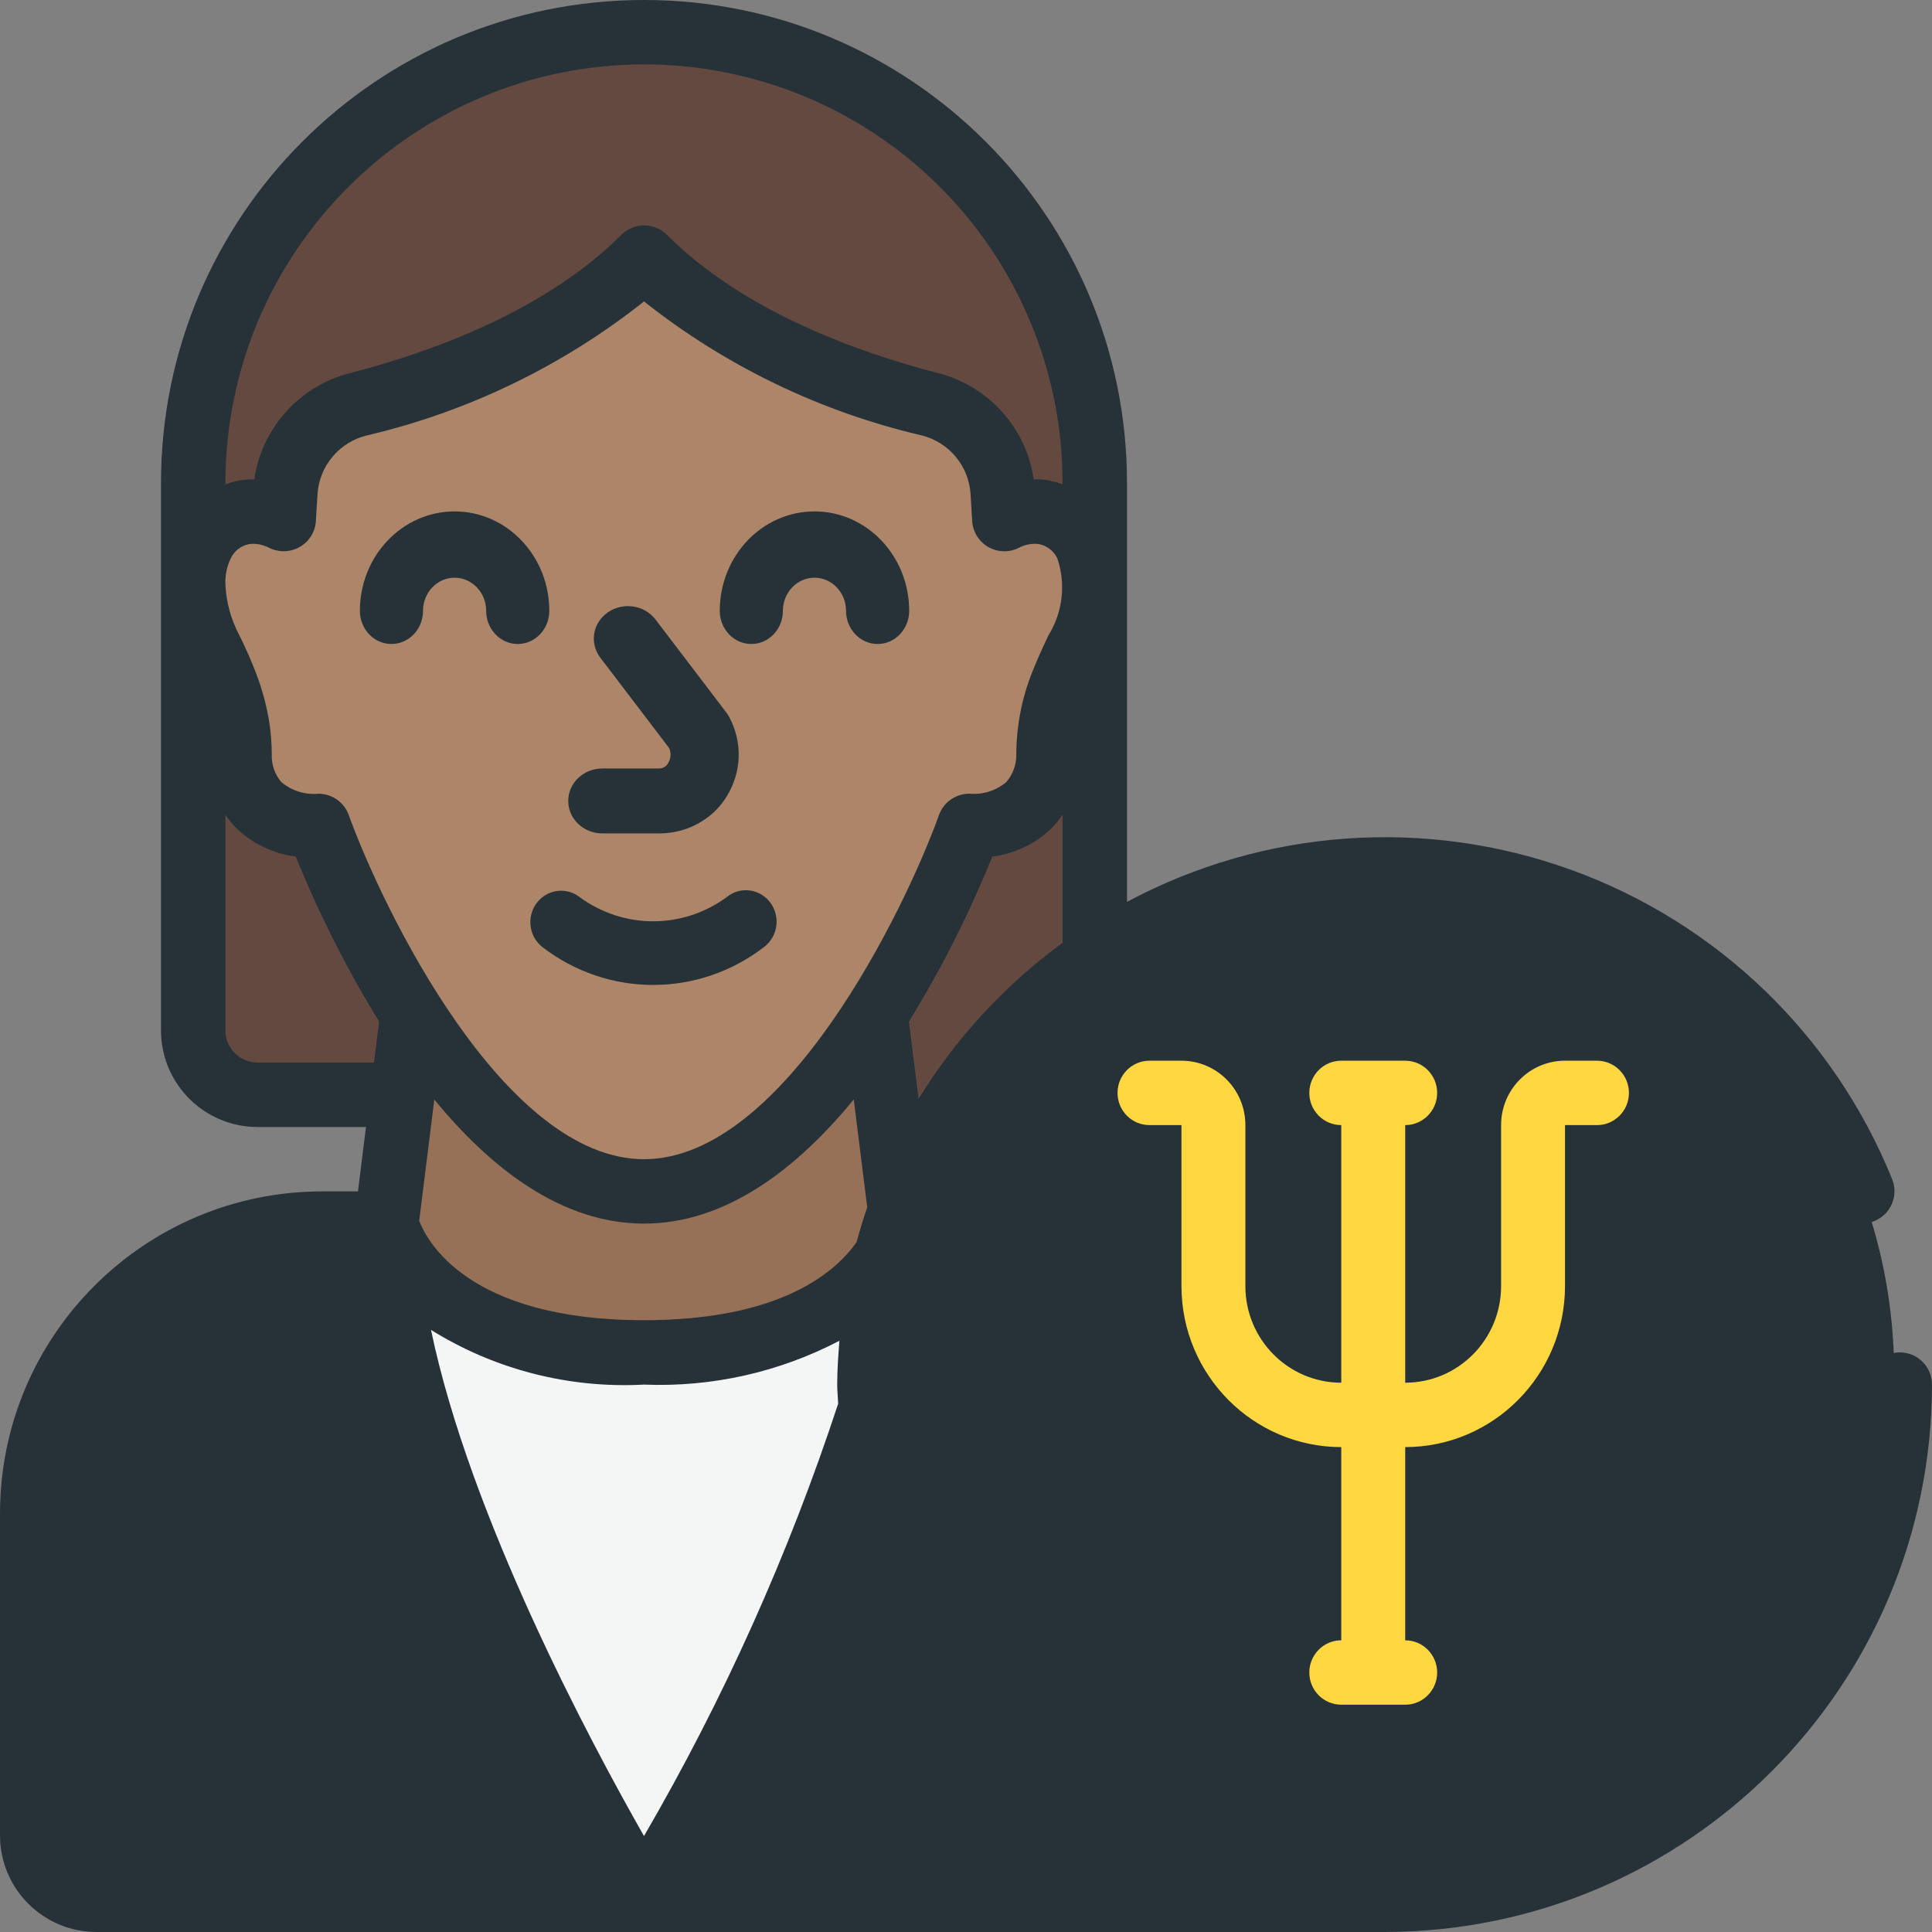
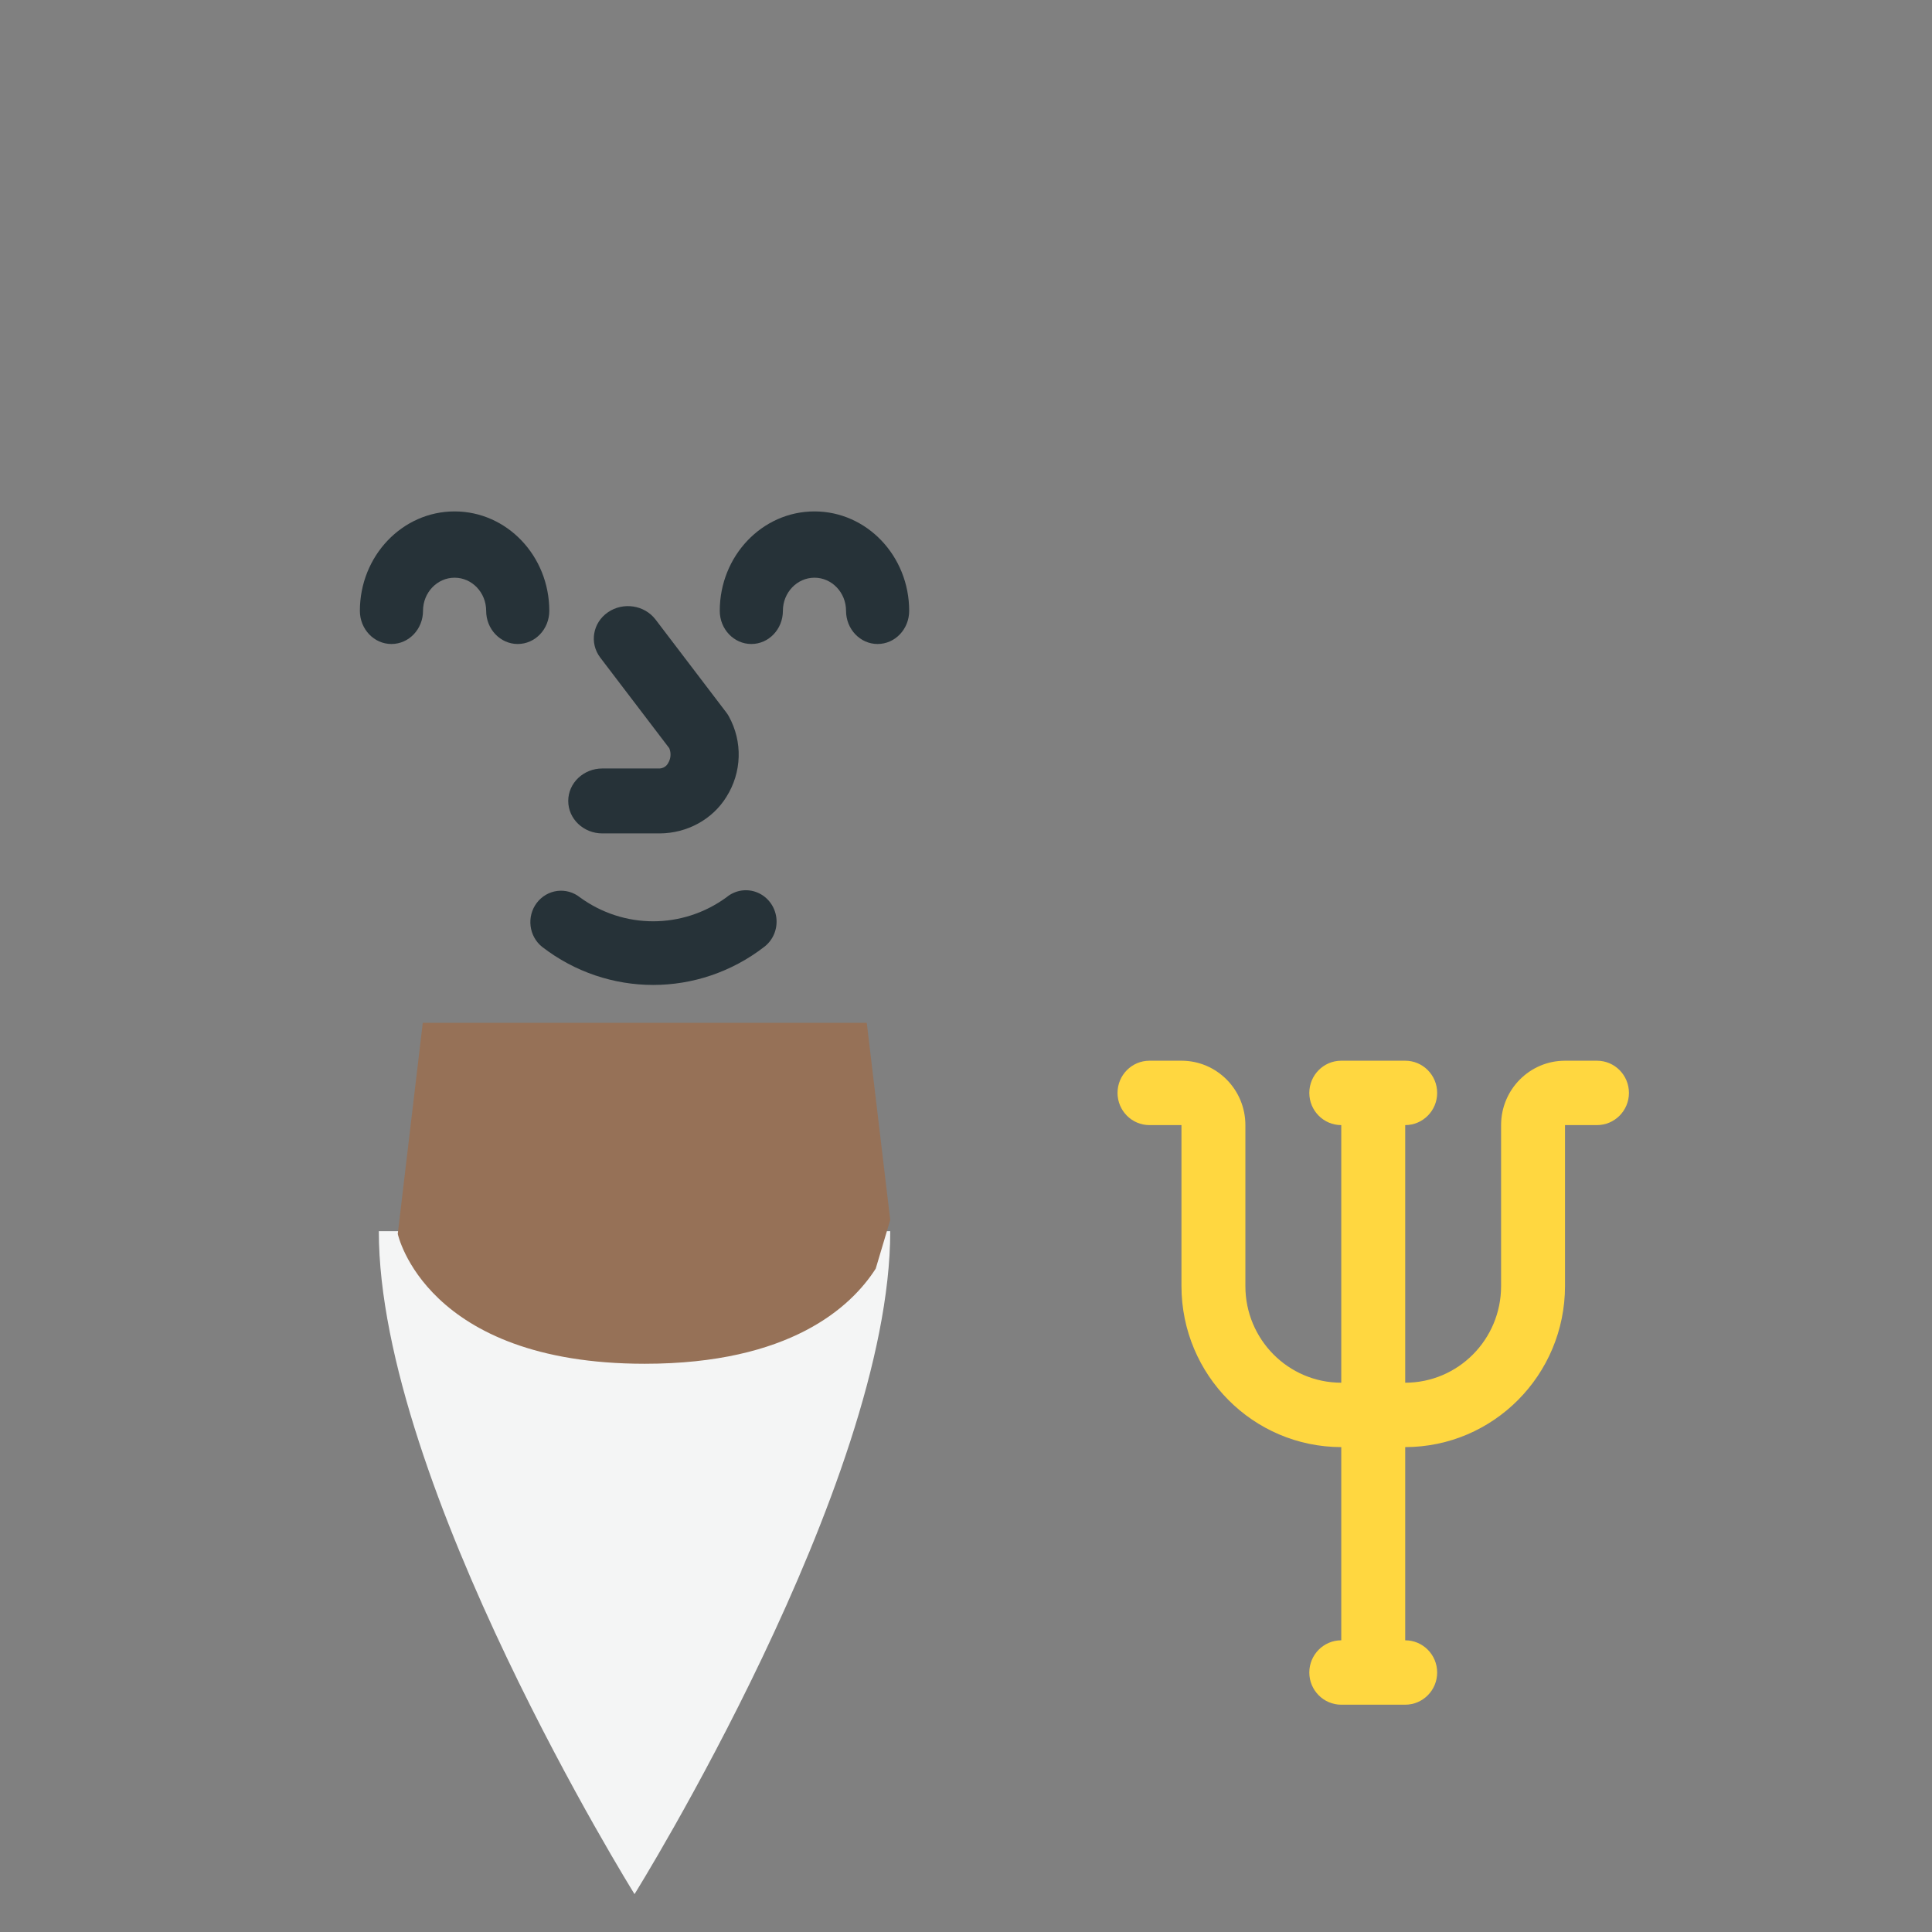
<svg xmlns="http://www.w3.org/2000/svg" width="102px" height="102px" viewBox="0 0 102 102" version="1.1">
  <rect x="0" y="0" width="102" height="102" fill="#808080" stroke="none" />
  <title>012 - Female Psychologist</title>
  <desc>Created with Sketch.</desc>
  <g id="Page-1" stroke="none" stroke-width="1" fill="none" fill-rule="evenodd">
    <g id="CBD-Network-Landing-Page" transform="translate(-533, -1371)" fill-rule="nonzero">
      <g id="012---Female-Psychologist" transform="translate(533, 1371)">
-         <path d="M73,100 L5.381,100 C3.514,100 2,98.508 2,96.667 L2,80 C2,71.716 8.812,65 17.214,65 L52.714,65 C63.918,65 73,73.954 73,85 L73,100 Z" id="Path" fill="#263238" />
        <path d="M47,65 C47,78.333 33.5,100 33.5,100 C33.5,100 20,78.333 20,65 L47,65 Z" id="Path" fill="#F4F5F5" />
-         <path d="M57,58 L57,25.182 C57,11.827 46.479,1 33.5,1 C20.521,1 10,11.827 10,25.182 L10,54.545 C10.006,56.451 11.505,57.994 13.357,58 L57,58 Z" id="Path" fill="#644940" />
        <path d="M45.761,54 L47,64.406 L46.234,66.977 C44.93,69.017 41.686,72 34.041,72 C22.451,72 21,65.143 21,65.143 L22.32,54 L45.761,54 Z" id="Path" fill="#967157" />
-         <circle id="Oval" fill="#263238" cx="72.5" cy="72.5" r="27.5" />
-         <path d="M56.094,34.143 C55.775,34.789 55.524,35.368 55.322,35.881 C54.85,37.039 54.605,38.275 54.6,39.523 C54.636,40.581 54.198,41.6 53.402,42.311 C52.607,43.022 51.535,43.352 50.471,43.214 C50.471,43.214 43.572,62 33.5,62 C23.428,62 16.529,43.214 16.529,43.214 C15.465,43.359 14.39,43.031 13.596,42.318 C12.801,41.605 12.369,40.581 12.416,39.523 C12.414,39.113 12.385,38.704 12.332,38.298 C12.207,37.471 11.988,36.66 11.678,35.881 C11.476,35.368 11.225,34.789 10.906,34.143 C8.958,30.237 10.436,27.457 12.651,27.092 C13.36,26.992 14.082,27.114 14.716,27.44 L14.8,26.05 C14.943,23.883 16.49,22.056 18.627,21.531 C22.639,20.505 29.136,18.303 33.5,14 C37.864,18.303 44.361,20.505 48.373,21.531 C50.51,22.056 52.057,23.883 52.2,26.05 L52.284,27.44 C52.918,27.114 53.64,26.992 54.349,27.092 C56.564,27.44 58.042,30.237 56.094,34.143 Z" id="Path" fill="#AD8669" />
-         <path d="M100.3,71.4 C99.361,71.4 98.6,72.161 98.6,73.1 C98.588,86.223 88.609,97.189 75.546,98.437 C62.483,99.684 50.609,90.805 48.113,77.923 C45.616,65.04 53.314,52.368 65.898,48.646 C78.482,44.924 91.834,51.369 96.747,63.538 C97.103,64.401 98.09,64.816 98.956,64.465 C99.822,64.115 100.243,63.131 99.899,62.263 C96.828,54.662 90.672,48.724 82.966,45.93 C75.259,43.136 66.729,43.748 59.5,47.614 L59.5,25.5 C59.5,11.417 48.083,0 34,0 C19.917,0 8.5,11.417 8.5,25.5 L8.5,54.4 C8.5,57.217 10.783,59.5 13.6,59.5 L19.322,59.5 L18.899,62.9 L17,62.9 C7.615,62.91 0.01,70.515 0,79.9 L0,96.9 C0,99.717 2.283,102 5.1,102 L73.1,102 C89.054,101.982 101.982,89.054 102,73.1 C102,72.161 101.239,71.4 100.3,71.4 Z M11.9,30.821 C11.884,30.366 11.977,29.914 12.172,29.502 C12.352,29.101 12.715,28.812 13.146,28.727 C13.223,28.716 13.3,28.71 13.377,28.71 C13.67,28.715 13.957,28.789 14.215,28.925 C14.727,29.178 15.331,29.159 15.827,28.876 C16.32,28.593 16.639,28.083 16.677,27.516 L16.762,26.088 C16.859,24.596 17.915,23.341 19.368,22.989 C24.707,21.737 29.703,19.322 34,15.915 C38.302,19.321 43.303,21.734 48.645,22.984 C50.094,23.338 51.146,24.591 51.241,26.08 L51.326,27.508 C51.361,28.078 51.679,28.593 52.174,28.878 C52.669,29.163 53.274,29.181 53.785,28.925 C54.109,28.749 54.481,28.678 54.847,28.725 C55.277,28.807 55.64,29.091 55.825,29.488 C56.279,30.841 56.107,32.326 55.355,33.539 L55.355,33.539 C55.015,34.252 54.733,34.891 54.505,35.46 C53.947,36.852 53.658,38.337 53.655,39.836 C53.664,40.372 53.473,40.893 53.12,41.296 C52.577,41.749 51.877,41.967 51.173,41.903 C50.458,41.904 49.819,42.352 49.575,43.025 C47.755,48.081 41.376,61.2 34,61.2 C26.624,61.2 20.245,48.081 18.411,43.027 C18.168,42.354 17.529,41.905 16.813,41.905 C16.106,41.971 15.402,41.751 14.858,41.295 C14.506,40.884 14.324,40.354 14.348,39.814 C14.345,39.315 14.311,38.816 14.246,38.321 C14.103,37.341 13.848,36.381 13.486,35.459 C13.267,34.892 12.993,34.253 12.636,33.539 C12.193,32.706 11.941,31.784 11.9,30.841 L11.9,30.821 Z M45.22,65.583 C44.105,67.172 41.191,69.7 34,69.7 C24.684,69.7 22.52,65.481 22.132,64.45 L22.93,58.05 C25.906,61.681 29.651,64.6 34,64.6 C38.349,64.6 42.095,61.679 45.074,58.047 L45.786,63.74 C45.577,64.345 45.39,64.96 45.22,65.583 Z M34,73.1 C37.582,73.244 41.14,72.446 44.317,70.786 C44.256,71.551 44.2,72.316 44.2,73.1 C44.2,73.44 44.239,73.77 44.251,74.108 C41.64,82.054 38.204,89.704 34,96.934 C31.125,91.885 24.798,80.031 22.755,70.212 C26.118,72.305 30.044,73.314 34,73.1 Z M48.496,58.016 L47.986,53.936 C49.694,51.159 51.166,48.245 52.389,45.223 C53.583,45.073 54.695,44.536 55.554,43.693 C55.756,43.482 55.939,43.254 56.1,43.01 L56.1,49.776 C53.054,52.003 50.471,54.802 48.496,58.016 L48.496,58.016 Z M34,3.4 C39.861,3.4 45.483,5.728 49.627,9.873 C53.772,14.017 56.1,19.639 56.1,25.5 L56.1,25.573 C55.864,25.485 55.621,25.417 55.374,25.367 C55.112,25.313 54.844,25.294 54.577,25.311 C54.18,22.578 52.169,20.356 49.489,19.689 C45.179,18.571 39.204,16.398 35.209,12.398 C34.545,11.734 33.469,11.734 32.805,12.398 C28.803,16.398 22.828,18.571 18.525,19.686 C15.839,20.349 13.822,22.573 13.425,25.311 C13.152,25.305 12.878,25.325 12.609,25.371 C12.368,25.421 12.131,25.49 11.9,25.576 L11.9,25.5 C11.914,13.3 21.8,3.414 34,3.4 Z M13.6,56.1 C12.661,56.1 11.9,55.339 11.9,54.4 L11.9,43.02 C12.055,43.25 12.23,43.466 12.422,43.666 C13.284,44.523 14.406,45.07 15.613,45.22 C16.836,48.241 18.309,51.155 20.016,53.931 L19.745,56.1 L13.6,56.1 Z M3.4,96.9 L3.4,79.9 C3.408,72.392 9.492,66.308 17,66.3 L18.768,66.3 C19.55,77.464 27.589,92.589 31.027,98.6 L5.1,98.6 C4.161,98.6 3.4,97.839 3.4,96.9 Z M36.972,98.6 C40.181,93.011 42.994,87.205 45.39,81.223 C47.586,88.674 52.68,94.934 59.529,98.6 L36.972,98.6 Z" id="Shape" fill="#263238" />
        <path d="M20.667,34 C21.587,34 22.333,33.216 22.333,32.25 C22.333,31.284 23.08,30.5 24,30.5 C24.92,30.5 25.667,31.284 25.667,32.25 C25.667,33.216 26.413,34 27.333,34 C28.254,34 29,33.216 29,32.25 C29,29.351 26.761,27 24,27 C21.239,27 19,29.351 19,32.25 C19,33.216 19.746,34 20.667,34 Z" id="Path" fill="#263238" />
        <path d="M39.667,34 C40.587,34 41.333,33.216 41.333,32.25 C41.333,31.284 42.08,30.5 43,30.5 C43.92,30.5 44.667,31.284 44.667,32.25 C44.667,33.216 45.413,34 46.333,34 C47.254,34 48,33.216 48,32.25 C48,29.351 45.761,27 43,27 C40.239,27 38,29.351 38,32.25 C38,33.216 38.746,34 39.667,34 Z" id="Path" fill="#263238" />
        <path d="M31.801,44 L34.83,44 C36.28,43.993 37.62,43.258 38.354,42.066 C39.168,40.769 39.216,39.161 38.48,37.822 C38.44,37.75 38.395,37.68 38.345,37.615 L34.61,32.709 C34.026,31.942 32.9,31.771 32.094,32.326 C31.289,32.882 31.109,33.954 31.693,34.721 L35.334,39.502 C35.442,39.762 35.419,40.055 35.269,40.296 C35.184,40.455 35.017,40.56 34.83,40.572 L31.801,40.572 C30.806,40.572 30,41.339 30,42.286 C30,43.233 30.806,44 31.801,44 L31.801,44 Z" id="Path" fill="#263238" />
        <path d="M82.625,67.9 L82.625,59.4 L84.312,59.4 C85.244,59.4 86,58.639 86,57.7 C86,56.761 85.244,56 84.312,56 L82.625,56 C80.761,56 79.25,57.522 79.25,59.4 L79.25,67.9 C79.25,70.717 76.983,73 74.188,73 L74.188,59.4 C75.119,59.4 75.875,58.639 75.875,57.7 C75.875,56.761 75.119,56 74.188,56 L70.812,56 C69.881,56 69.125,56.761 69.125,57.7 C69.125,58.639 69.881,59.4 70.812,59.4 L70.812,73 C68.017,73 65.75,70.717 65.75,67.9 L65.75,59.4 C65.75,57.522 64.239,56 62.375,56 L60.688,56 C59.756,56 59,56.761 59,57.7 C59,58.639 59.756,59.4 60.688,59.4 L62.375,59.4 L62.375,67.9 C62.381,72.592 66.155,76.394 70.812,76.4 L70.812,86.6 C69.881,86.6 69.125,87.361 69.125,88.3 C69.125,89.239 69.881,90 70.812,90 L74.188,90 C75.119,90 75.875,89.239 75.875,88.3 C75.875,87.361 75.119,86.6 74.188,86.6 L74.188,76.4 C78.845,76.394 82.619,72.592 82.625,67.9 Z" id="Path" fill="#FFD740" />
        <path d="M28.339,47.668 C27.793,48.39 27.92,49.429 28.623,49.991 C32.092,52.67 36.877,52.67 40.346,49.991 C40.818,49.632 41.063,49.04 40.986,48.444 C40.91,47.847 40.524,47.34 39.978,47.118 C39.431,46.895 38.81,46.993 38.354,47.373 C36.039,49.062 32.93,49.062 30.615,47.373 C30.275,47.103 29.844,46.983 29.417,47.038 C28.991,47.093 28.603,47.32 28.339,47.668 Z" id="Path" fill="#263238" />
      </g>
    </g>
  </g>
</svg>